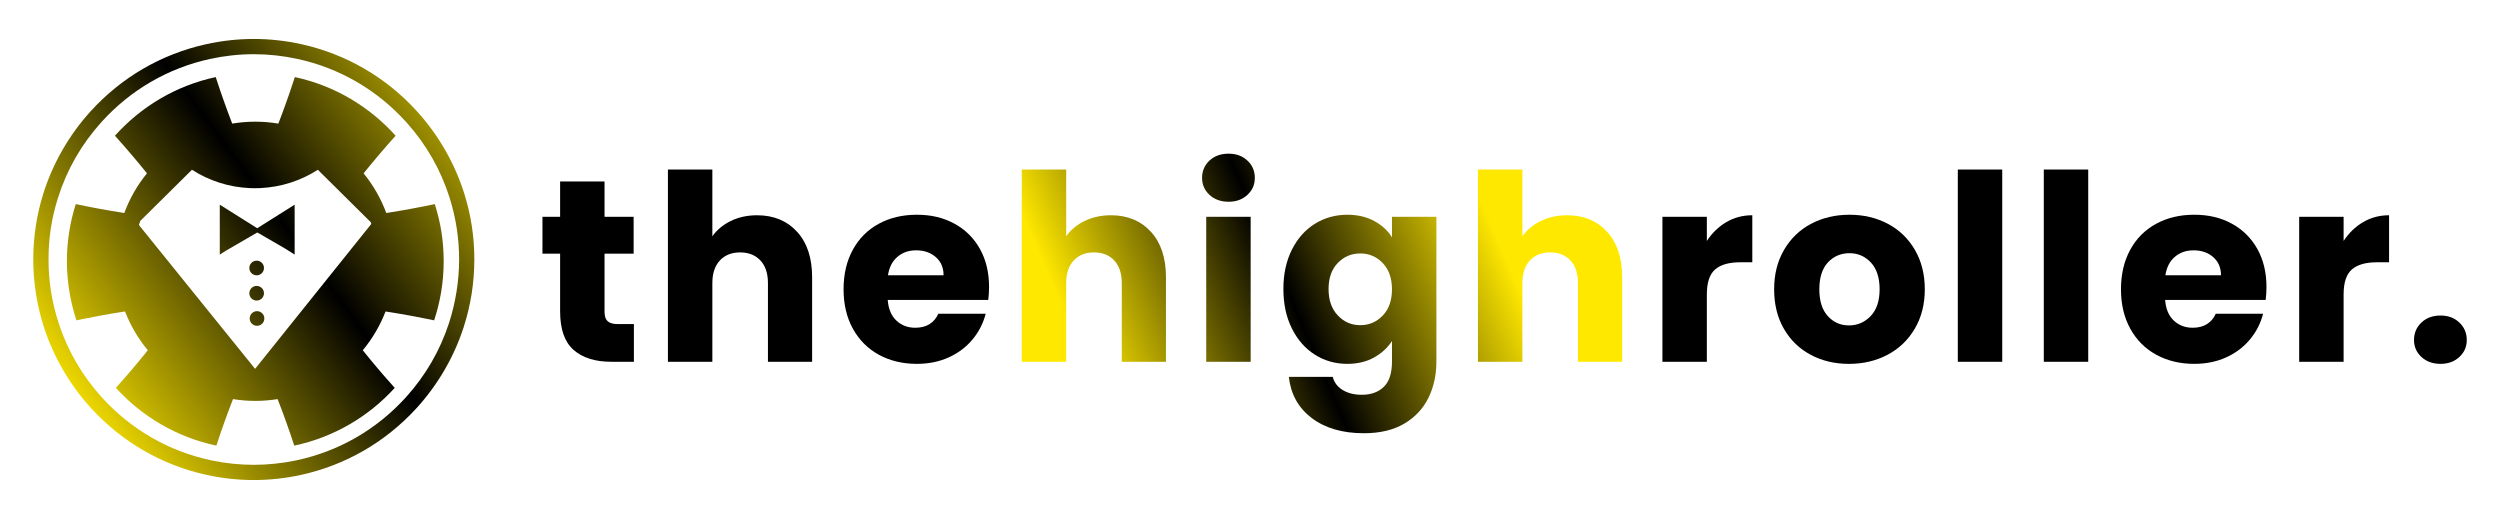
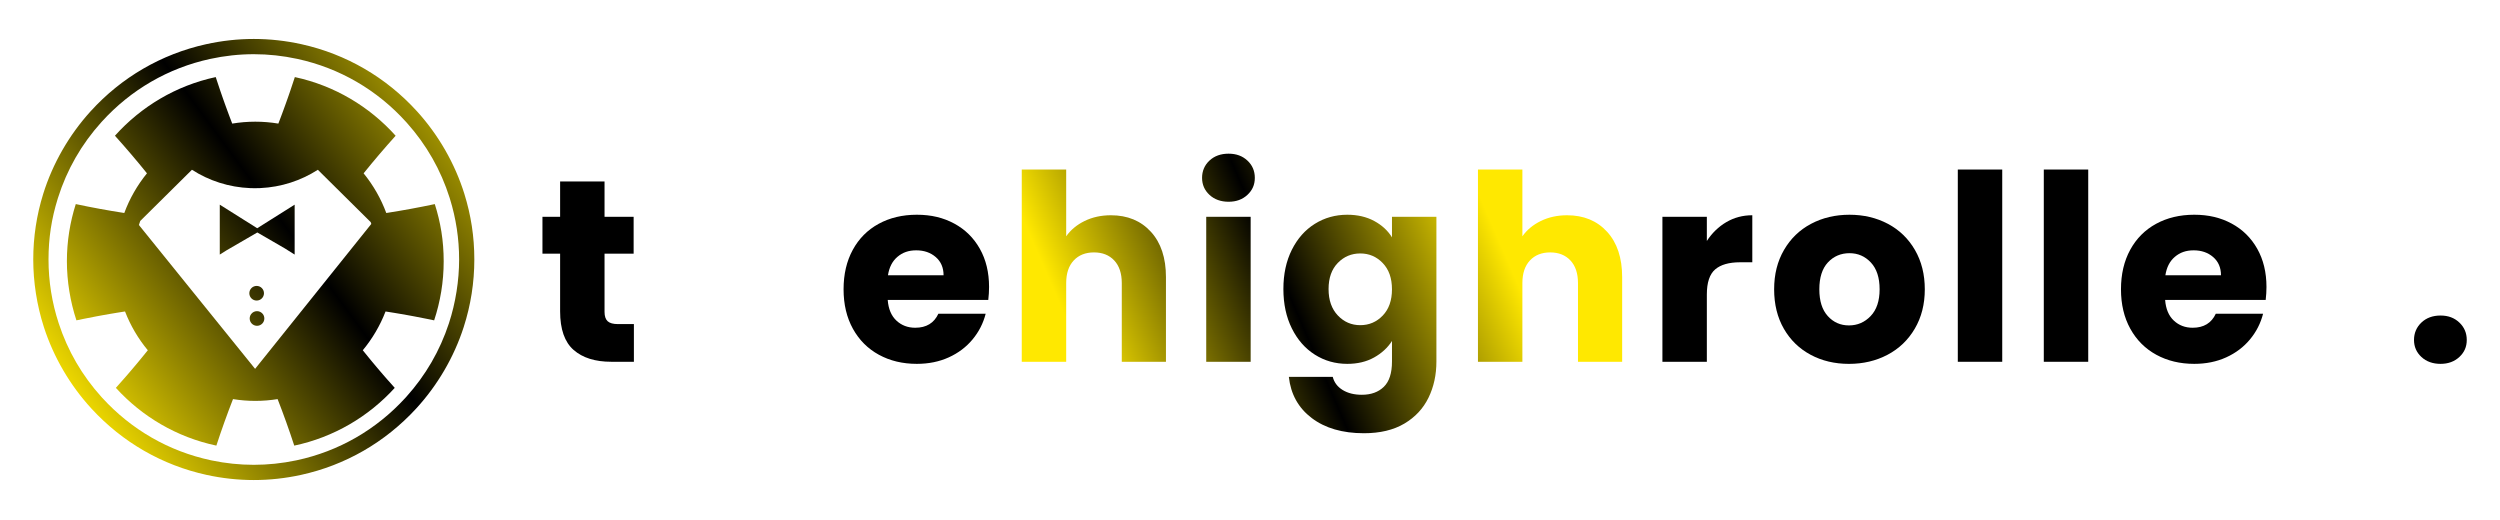
<svg xmlns="http://www.w3.org/2000/svg" xmlns:xlink="http://www.w3.org/1999/xlink" id="Layer_1" width="2406" height="500" viewBox="0 0 2406 500">
  <defs fill="#000000">
    <style>.cls-1{fill:url(#linear-gradient-13);}.cls-2{fill:url(#linear-gradient-2);}.cls-3{fill:url(#linear-gradient-10);}.cls-4{fill:url(#linear-gradient-12);}.cls-5{fill:#000000;}.cls-6{fill:url(#linear-gradient-4);}.cls-7{fill:url(#linear-gradient-3);}.cls-8{fill:url(#linear-gradient-5);}.cls-9{fill:url(#linear-gradient-8);}.cls-10{fill:url(#linear-gradient-7);}.cls-11{fill:url(#linear-gradient-9);}.cls-12{fill:url(#linear-gradient-11);}.cls-13{fill:url(#linear-gradient-6);}.cls-14{fill:url(#linear-gradient);}</style>
    <linearGradient id="linear-gradient" x1="38.92" y1="363.41" x2="482.84" y2="35.69" gradientUnits="userSpaceOnUse" fill="#000000">
      <stop offset="0" stop-color="#ffe800" fill="#000000" />
      <stop offset=".5" stop-color="#0000006bb" fill="#000000" />
      <stop offset="1" stop-color="#ffe800" fill="#000000" />
    </linearGradient>
    <linearGradient id="linear-gradient-2" x1="38.75" y1="363.18" x2="482.66" y2="35.46" xlink:href="#linear-gradient" fill="#000000" />
    <linearGradient id="linear-gradient-3" x1="58.37" y1="389.76" x2="502.29" y2="62.04" xlink:href="#linear-gradient" fill="#000000" />
    <linearGradient id="linear-gradient-4" x1="57.03" y1="387.95" x2="500.95" y2="60.22" xlink:href="#linear-gradient" fill="#000000" />
    <linearGradient id="linear-gradient-5" x1="73.52" y1="410.28" x2="517.44" y2="82.56" xlink:href="#linear-gradient" fill="#000000" />
    <linearGradient id="linear-gradient-6" x1="61.91" y1="394.56" x2="505.83" y2="66.84" xlink:href="#linear-gradient" fill="#000000" />
    <linearGradient id="linear-gradient-7" x1="85.25" y1="426.17" x2="529.16" y2="98.44" xlink:href="#linear-gradient" fill="#000000" />
    <linearGradient id="linear-gradient-8" x1="216.74" y1="231.96" x2="274.36" y2="189.42" xlink:href="#linear-gradient" fill="#000000" />
    <linearGradient id="linear-gradient-9" x1="44.46" y1="370.92" x2="488.38" y2="43.19" xlink:href="#linear-gradient" fill="#000000" />
    <linearGradient id="linear-gradient-10" x1="1011.6" y1="273.48" x2="1389.98" y2="109.62" xlink:href="#linear-gradient" fill="#000000" />
    <linearGradient id="linear-gradient-11" x1="1030.46" y1="317.02" x2="1408.83" y2="153.16" xlink:href="#linear-gradient" fill="#000000" />
    <linearGradient id="linear-gradient-12" x1="1072.33" y1="413.7" x2="1450.7" y2="249.83" xlink:href="#linear-gradient" fill="#000000" />
    <linearGradient id="linear-gradient-13" x1="1080.94" y1="433.59" x2="1459.32" y2="269.73" xlink:href="#linear-gradient" fill="#000000" />
  </defs>
-   <path class="cls-14" d="M245.55,210.69h0c.42,0,.84,0,0,0Z" fill="#000000" />
-   <path class="cls-2" d="M245.55,210.69h0c-.84,0-.43,0,0,0Z" fill="#000000" />
  <path class="cls-7" d="M373.4,365.99c-1.12-1.27-2.22-2.54-3.33-3.82-.09-.1-.18-.2-.28-.31-1.49-1.71-2.97-3.44-4.44-5.17-.98-1.14-1.96-2.3-2.92-3.45-1.18-1.38-2.34-2.77-3.49-4.16-.22-.25-.43-.51-.64-.76-1.19-1.42-2.36-2.85-3.53-4.29-1.89-2.3-3.77-4.62-5.63-6.94,9.19-11.09,16.63-23.67,21.91-37.32.77.12,1.53.23,2.3.35,2.12.33,4.24.67,6.36,1.02,2.11.35,4.23.7,6.35,1.07,1.99.34,3.97.69,5.96,1.05.13.02.26.04.39.07,2.12.37,4.24.76,6.36,1.17,3.86.72,7.74,1.49,11.6,2.27.34.06.67.13,1.01.2,2.14.44,4.29.88,6.44,1.34,5.93-17.89,9.18-37,9.18-56.86s-3.02-37.66-8.56-55.03c-15.56,3.31-31.12,6.16-46.68,8.58-5.16-13.96-12.59-26.84-21.82-38.19,9.88-12.28,20.15-24.34,30.81-36.16-25.13-28.07-58.86-48.27-97-56.46-1.43,4.42-2.89,8.82-4.39,13.19-.36,1.06-.72,2.12-1.1,3.17-.4,1.17-.8,2.33-1.21,3.49-.45,1.31-.92,2.61-1.4,3.92-.2.61-.42,1.21-.64,1.82-.62,1.72-1.23,3.44-1.88,5.16-.09.27-.19.54-.29.81-.58,1.6-1.18,3.2-1.78,4.8-.37,1.01-.76,2.02-1.14,3.04-.47,1.26-.95,2.52-1.44,3.78-.2.53-.41,1.05-.61,1.58-7.22-1.21-14.63-1.84-22.19-1.84s-14.97.64-22.19,1.84c-.2-.53-.41-1.05-.61-1.58-.49-1.26-.97-2.52-1.44-3.78-.39-1.01-.77-2.02-1.14-3.04-.6-1.6-1.19-3.2-1.78-4.8-.11-.27-.2-.54-.29-.81-.06-.17-.13-.35-.19-.52-.58-1.54-1.14-3.09-1.69-4.64-.22-.61-.44-1.21-.64-1.82-.12-.32-.24-.64-.35-.97-.36-.98-.71-1.97-1.05-2.96-.05-.14-.1-.28-.15-.42-.36-1.02-.71-2.04-1.06-3.07-.37-1.06-.74-2.11-1.1-3.17-1.5-4.38-2.96-8.78-4.39-13.19-38.14,8.18-71.86,28.39-97,56.46,10.66,11.82,20.93,23.88,30.81,36.16-9.23,11.35-16.66,24.23-21.82,38.19-15.56-2.41-31.12-5.26-46.68-8.58-5.54,17.37-8.56,35.85-8.56,55.03s3.26,38.97,9.18,56.86c2.14-.45,4.29-.9,6.44-1.34.34-.07.67-.14,1.01-.2,3.86-.79,7.74-1.55,11.6-2.27,2.12-.41,4.24-.8,6.36-1.17.13-.03.26-.06.39-.07,1.99-.36,3.97-.71,5.96-1.05,2.12-.37,4.24-.72,6.35-1.07,2.12-.35,4.24-.69,6.36-1.02.77-.12,1.53-.24,2.3-.35,5.28,13.65,12.72,26.24,21.92,37.33-.51.63-1.01,1.27-1.53,1.9-.03.03-.06.07-.09.11-1.49,1.85-3,3.7-4.51,5.54-.3.37-.6.72-.9,1.09-.87,1.06-1.75,2.12-2.62,3.17-.26.31-.51.62-.77.93-.71.84-1.41,1.68-2.13,2.52-.75.9-1.51,1.8-2.27,2.7-.61.72-1.23,1.45-1.84,2.17-.16.19-.32.38-.49.57-.76.9-1.53,1.79-2.31,2.69-.06.06-.11.13-.17.19-.7.81-1.4,1.63-2.12,2.44-2.96,3.4-5.95,6.79-8.98,10.16,25.17,27.7,58.78,47.57,96.71,55.58,4.94-15.15,10.28-30.06,16.01-44.76,6.99,1.13,14.16,1.72,21.47,1.72s14.48-.6,21.47-1.72c5.72,14.7,11.07,29.61,16.01,44.76,37.94-8,71.54-27.89,96.71-55.58-2.18-2.42-4.34-4.85-6.47-7.29ZM134.99,212.63l2.04-2.02,2.75-2.73,18.98-18.79,25.96-25.71c16.33,10.49,35.54,16.87,56.2,17.67,1.45.06,2.92.08,4.39.08,1.71,0,3.42-.04,5.11-.11,20.38-.92,39.33-7.27,55.47-17.63l26.39,26.13,18.64,18.46,4.38,4.34,1.47,1.45c.2.58.38,1.16.57,1.74l-.66.82-50.21,62.62-10.2,12.72-44.52,55.52-6.24,7.79-6.04-7.48-45.07-55.78-9.88-12.23-49.94-61.83-.9-1.12c.41-1.31.85-2.61,1.3-3.9Z" fill="#000000" />
  <path class="cls-6" d="M446.94,186.69c-9.12-29.24-24.89-56.75-45.62-79.56-29.72-32.7-68.12-55.03-111.06-64.56-15.18-3.37-30.66-5.08-46.01-5.08s-30.83,1.71-46.01,5.08c-42.94,9.53-81.34,31.85-111.06,64.56-20.73,22.82-36.51,50.33-45.62,79.56-6.34,20.35-9.56,41.57-9.56,63.06s3.44,43.99,10.23,65.03c9.34,28.95,25.23,56.14,45.96,78.64,29.76,32.3,68.02,54.31,110.66,63.63,14.98,3.28,30.26,4.94,45.4,4.94s30.43-1.66,45.41-4.94c42.63-9.33,80.89-31.33,110.65-63.63,20.72-22.49,36.62-49.69,45.96-78.64,6.79-21.05,10.23-42.93,10.23-65.03s-3.22-42.71-9.56-63.06ZM285.71,442.92l-.92.2c-13.39,2.8-27.02,4.22-40.53,4.22s-27.09-1.41-40.45-4.2l-1-.21c-40.3-8.64-76.38-29.38-104.36-60l-.65-.71c-18.74-20.7-32.64-44.62-41.31-71.12-6.5-19.85-9.8-40.49-9.8-61.35s2.97-39.52,8.83-58.41l.32-1.01c8.53-27.03,22.55-51.49,41.68-72.71l.54-.6c27.88-30.68,63.87-51.53,104.14-60.3,13.89-3.02,28.05-4.56,42.08-4.56s27.94,1.51,41.7,4.48l.38.08c40.54,8.83,76.74,29.89,104.68,60.9l.57.63c18.82,21.05,32.65,45.3,41.11,72.08l.27.86c5.89,18.94,8.88,38.64,8.88,58.56s-3.3,41.49-9.8,61.35c-8.64,26.36-22.44,50.18-41.04,70.81l-.93,1.02c-27.98,30.61-64.06,51.36-104.36,59.99Z" fill="#000000" />
  <path class="cls-8" d="M247,289.26c3.89,0,7.05-3.16,7.05-7.05s-3.16-7.05-7.05-7.05-7.05,3.16-7.05,7.05,3.16,7.05,7.05,7.05Z" fill="#000000" />
-   <path class="cls-13" d="M247,264.97c3.89,0,7.05-3.16,7.05-7.05s-3.16-7.05-7.05-7.05-7.05,3.16-7.05,7.05,3.16,7.05,7.05,7.05Z" fill="#000000" />
  <path class="cls-10" d="M247.34,299.45c-2.3,0-4.34,1.1-5.63,2.82-.88,1.18-1.41,2.65-1.41,4.24,0,3.89,3.16,7.05,7.05,7.05s7.05-3.16,7.05-7.05c0-1.58-.52-3.05-1.4-4.23-1.29-1.71-3.34-2.83-5.65-2.83Z" fill="#000000" />
  <polygon class="cls-9" points="245.55 210.69 245.56 210.69 245.55 210.69 245.55 210.69" fill="#000000" />
  <path class="cls-11" d="M247.63,223.72c-.34,0-.67,0,0,0,.68,0,.34,0,0,0l26.58,15.39,9.36,5.89v-48.04l-24.1,15.18-11.93,7.51-13.38-8.42-22.65-14.26v48.04l6.34-3.99,29.77-17.29Z" fill="#000000" />
  <path class="cls-5" d="M610.06,311.92v36.25h-21.75c-15.5,0-27.59-3.79-36.25-11.38-8.67-7.58-13-19.96-13-37.13v-55.51h-17v-35.5h17v-34.01h42.75v34.01h28v35.5h-28v56.01c0,4.17,1,7.17,3,9,2,1.84,5.33,2.75,10,2.75h15.25Z" fill="#000000" />
-   <path class="cls-5" d="M767.08,223.04c9.67,10.59,14.5,25.13,14.5,43.63v81.51h-42.51v-75.76c0-9.33-2.42-16.58-7.25-21.75-4.84-5.16-11.34-7.75-19.5-7.75s-14.67,2.59-19.5,7.75c-4.84,5.17-7.25,12.42-7.25,21.75v75.76h-42.76v-185.02h42.76v64.26c4.33-6.17,10.25-11.08,17.75-14.75,7.5-3.66,15.92-5.5,25.25-5.5,16,0,28.84,5.29,38.5,15.88Z" fill="#000000" />
  <path class="cls-5" d="M951.1,288.67h-96.76c.66,8.67,3.46,15.29,8.38,19.88,4.91,4.59,10.96,6.87,18.13,6.87,10.66,0,18.08-4.5,22.25-13.5h45.51c-2.34,9.17-6.54,17.42-12.63,24.75-6.09,7.34-13.71,13.09-22.88,17.25-9.17,4.17-19.42,6.25-30.75,6.25-13.67,0-25.84-2.92-36.5-8.75-10.67-5.83-19-14.16-25-25-6-10.83-9-23.5-9-38s2.96-27.17,8.88-38.01c5.91-10.83,14.21-19.17,24.88-25,10.66-5.83,22.92-8.75,36.75-8.75s25.5,2.84,36,8.5c10.5,5.67,18.71,13.75,24.63,24.25,5.91,10.5,8.88,22.75,8.88,36.75,0,4-.25,8.17-.75,12.5ZM908.09,264.92c0-7.33-2.5-13.17-7.5-17.5-5-4.33-11.25-6.5-18.75-6.5s-13.21,2.08-18.13,6.25c-4.92,4.17-7.96,10.09-9.13,17.75h53.51Z" fill="#000000" />
  <path class="cls-3" d="M1107.61,223.04c9.66,10.59,14.5,25.13,14.5,43.63v81.51h-42.51v-75.76c0-9.33-2.42-16.58-7.25-21.75-4.84-5.16-11.34-7.75-19.5-7.75s-14.67,2.59-19.5,7.75c-4.84,5.17-7.25,12.42-7.25,21.75v75.76h-42.76v-185.02h42.76v64.26c4.33-6.17,10.25-11.08,17.75-14.75,7.5-3.66,15.92-5.5,25.25-5.5,16,0,28.84,5.29,38.5,15.88Z" fill="#000000" />
  <path class="cls-12" d="M1164,187.54c-4.75-4.41-7.13-9.88-7.13-16.38s2.37-12.21,7.13-16.63c4.75-4.42,10.88-6.63,18.38-6.63s13.38,2.21,18.13,6.63c4.75,4.42,7.13,9.96,7.13,16.63s-2.37,11.96-7.13,16.38c-4.75,4.42-10.79,6.63-18.13,6.63s-13.63-2.21-18.38-6.63ZM1203.63,208.66v139.52h-42.76v-139.52h42.76Z" fill="#000000" />
  <path class="cls-4" d="M1322.51,212.66c7.41,4,13.13,9.25,17.13,15.75v-19.75h42.76v139.27c0,12.83-2.54,24.46-7.63,34.88-5.09,10.41-12.84,18.71-23.25,24.88-10.42,6.16-23.38,9.25-38.88,9.25-20.67,0-37.42-4.88-50.26-14.63-12.84-9.75-20.17-22.96-22-39.63h42.26c1.33,5.33,4.5,9.54,9.5,12.63,5,3.08,11.17,4.62,18.5,4.62,8.83,0,15.88-2.54,21.13-7.63,5.25-5.09,7.88-13.21,7.88-24.38v-19.75c-4.17,6.5-9.92,11.79-17.25,15.88-7.34,4.09-15.92,6.13-25.75,6.13-11.5,0-21.92-2.96-31.25-8.88-9.34-5.91-16.71-14.33-22.13-25.25-5.42-10.91-8.13-23.54-8.13-37.88s2.71-26.92,8.13-37.75c5.41-10.83,12.79-19.17,22.13-25,9.33-5.83,19.75-8.75,31.25-8.75,9.83,0,18.46,2,25.88,6ZM1330.76,253.17c-5.92-6.16-13.13-9.25-21.63-9.25s-15.71,3.04-21.63,9.13c-5.92,6.09-8.88,14.46-8.88,25.13s2.96,19.13,8.88,25.38c5.92,6.25,13.13,9.38,21.63,9.38s15.71-3.08,21.63-9.25c5.91-6.16,8.88-14.58,8.88-25.25s-2.96-19.09-8.88-25.25Z" fill="#000000" />
  <path class="cls-1" d="M1546.66,223.04c9.66,10.59,14.5,25.13,14.5,43.63v81.51h-42.51v-75.76c0-9.33-2.42-16.58-7.25-21.75-4.84-5.16-11.34-7.75-19.5-7.75s-14.67,2.59-19.5,7.75c-4.84,5.17-7.25,12.42-7.25,21.75v75.76h-42.76v-185.02h42.76v64.26c4.33-6.17,10.25-11.08,17.75-14.75,7.5-3.66,15.92-5.5,25.25-5.5,16,0,28.84,5.29,38.5,15.88Z" fill="#000000" />
  <path class="cls-5" d="M1661.42,213.79c7.5-4.42,15.83-6.63,25-6.63v45.26h-11.75c-10.67,0-18.67,2.29-24,6.87-5.34,4.59-8,12.63-8,24.13v64.76h-42.76v-139.52h42.76v23.25c5-7.66,11.25-13.71,18.75-18.13Z" fill="#000000" />
  <path class="cls-5" d="M1742.56,341.43c-10.92-5.83-19.5-14.16-25.75-25-6.25-10.83-9.38-23.5-9.38-38s3.16-26.96,9.5-37.88c6.33-10.92,15-19.29,26-25.13,11-5.83,23.34-8.75,37-8.75s26,2.92,37,8.75c11,5.84,19.67,14.21,26,25.13,6.33,10.92,9.5,23.55,9.5,37.88s-3.21,26.96-9.63,37.88c-6.42,10.92-15.17,19.3-26.25,25.13-11.09,5.84-23.46,8.75-37.13,8.75s-25.96-2.92-36.88-8.75ZM1800.31,304.17c5.75-6,8.63-14.58,8.63-25.75s-2.79-19.75-8.38-25.75c-5.59-6-12.46-9-20.63-9s-15.25,2.96-20.75,8.88c-5.5,5.92-8.25,14.55-8.25,25.88s2.71,19.75,8.13,25.75c5.42,6,12.21,9,20.38,9s15.13-3,20.88-9Z" fill="#000000" />
  <path class="cls-5" d="M1926.95,163.16v185.02h-42.76v-185.02h42.76Z" fill="#000000" />
  <path class="cls-5" d="M2009.71,163.16v185.02h-42.76v-185.02h42.76Z" fill="#000000" />
  <path class="cls-5" d="M2180.48,288.67h-96.76c.66,8.67,3.46,15.29,8.38,19.88,4.91,4.59,10.96,6.87,18.13,6.87,10.66,0,18.08-4.5,22.25-13.5h45.51c-2.34,9.17-6.54,17.42-12.63,24.75-6.09,7.34-13.71,13.09-22.88,17.25-9.17,4.17-19.42,6.25-30.75,6.25-13.67,0-25.84-2.92-36.5-8.75-10.67-5.83-19-14.16-25-25-6-10.83-9-23.5-9-38s2.96-27.17,8.88-38.01c5.91-10.83,14.21-19.17,24.88-25,10.66-5.83,22.92-8.75,36.75-8.75s25.5,2.84,36,8.5c10.5,5.67,18.71,13.75,24.63,24.25,5.91,10.5,8.88,22.75,8.88,36.75,0,4-.25,8.17-.75,12.5ZM2137.48,264.92c0-7.33-2.5-13.17-7.5-17.5-5-4.33-11.25-6.5-18.75-6.5s-13.21,2.08-18.13,6.25c-4.92,4.17-7.96,10.09-9.13,17.75h53.51Z" fill="#000000" />
-   <path class="cls-5" d="M2274.24,213.79c7.5-4.42,15.83-6.63,25-6.63v45.26h-11.75c-10.67,0-18.67,2.29-24,6.87-5.34,4.59-8,12.63-8,24.13v64.76h-42.76v-139.52h42.76v23.25c5-7.66,11.25-13.71,18.75-18.13Z" fill="#000000" />
  <path class="cls-5" d="M2330.37,343.55c-4.75-4.41-7.13-9.88-7.13-16.38s2.37-12.25,7.13-16.75c4.75-4.5,10.88-6.75,18.38-6.75s13.38,2.25,18.13,6.75c4.75,4.5,7.13,10.09,7.13,16.75s-2.37,11.96-7.13,16.38c-4.75,4.42-10.79,6.63-18.13,6.63s-13.63-2.21-18.38-6.63Z" fill="#000000" />
</svg>